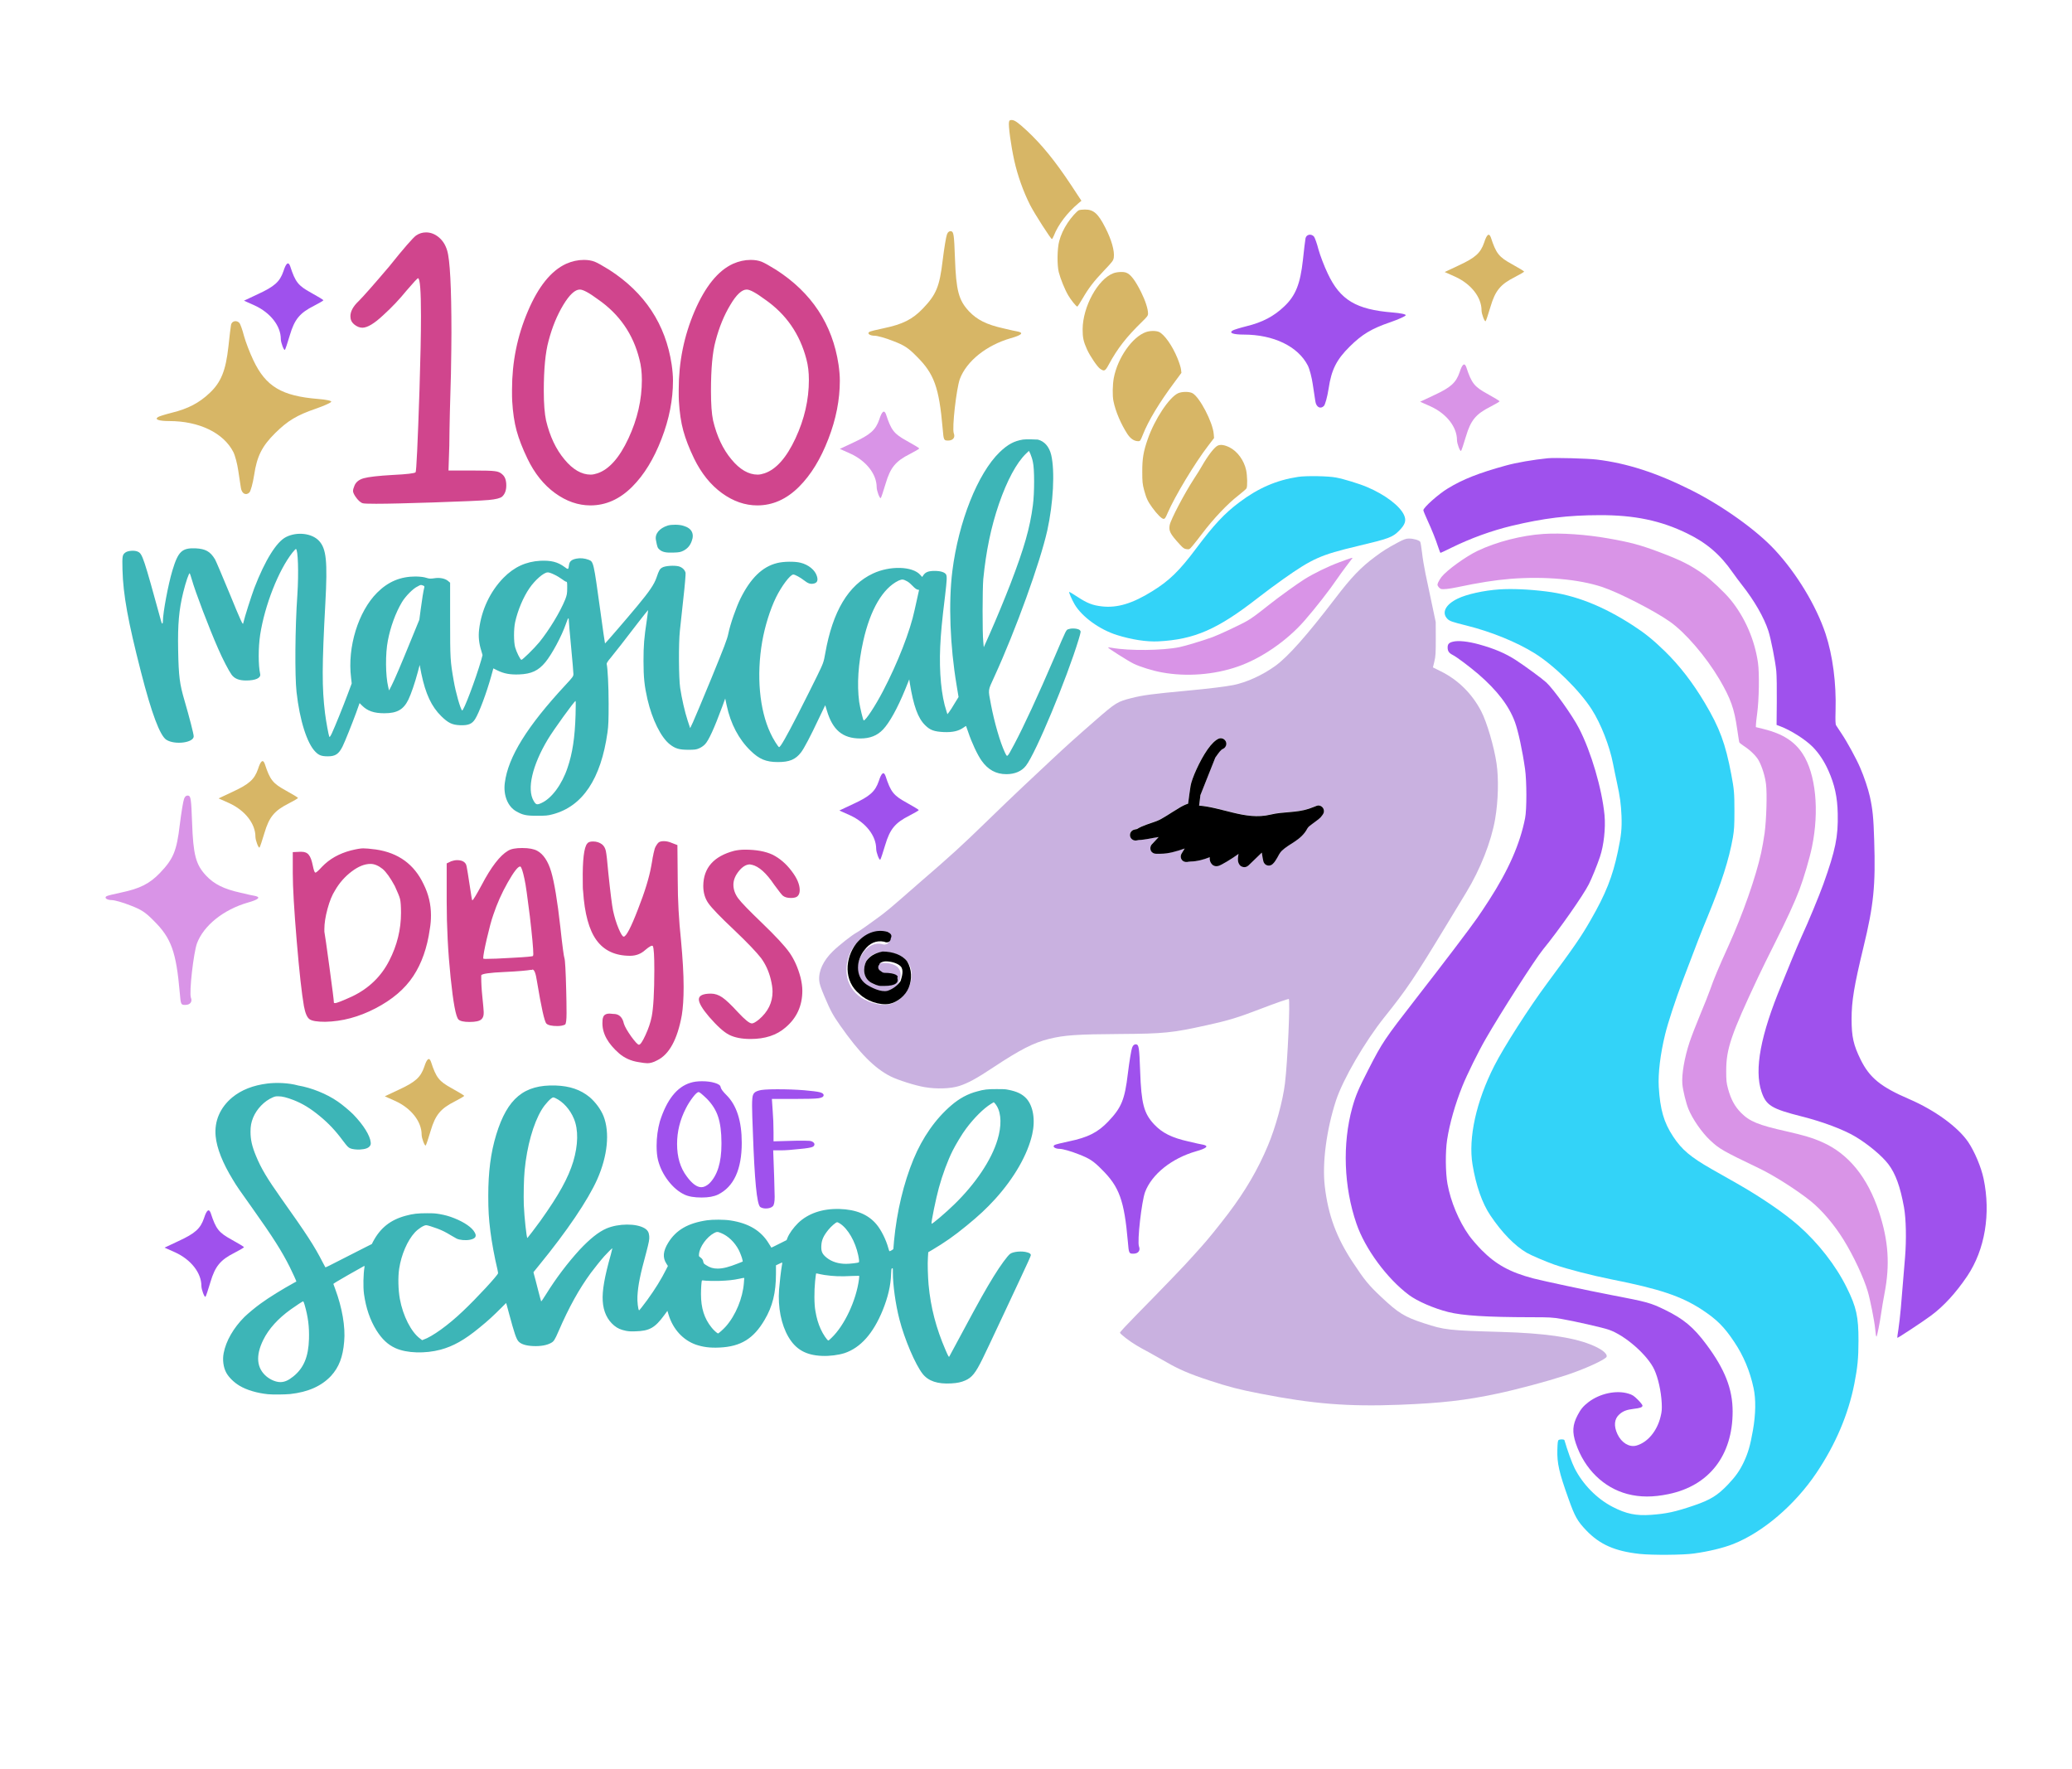
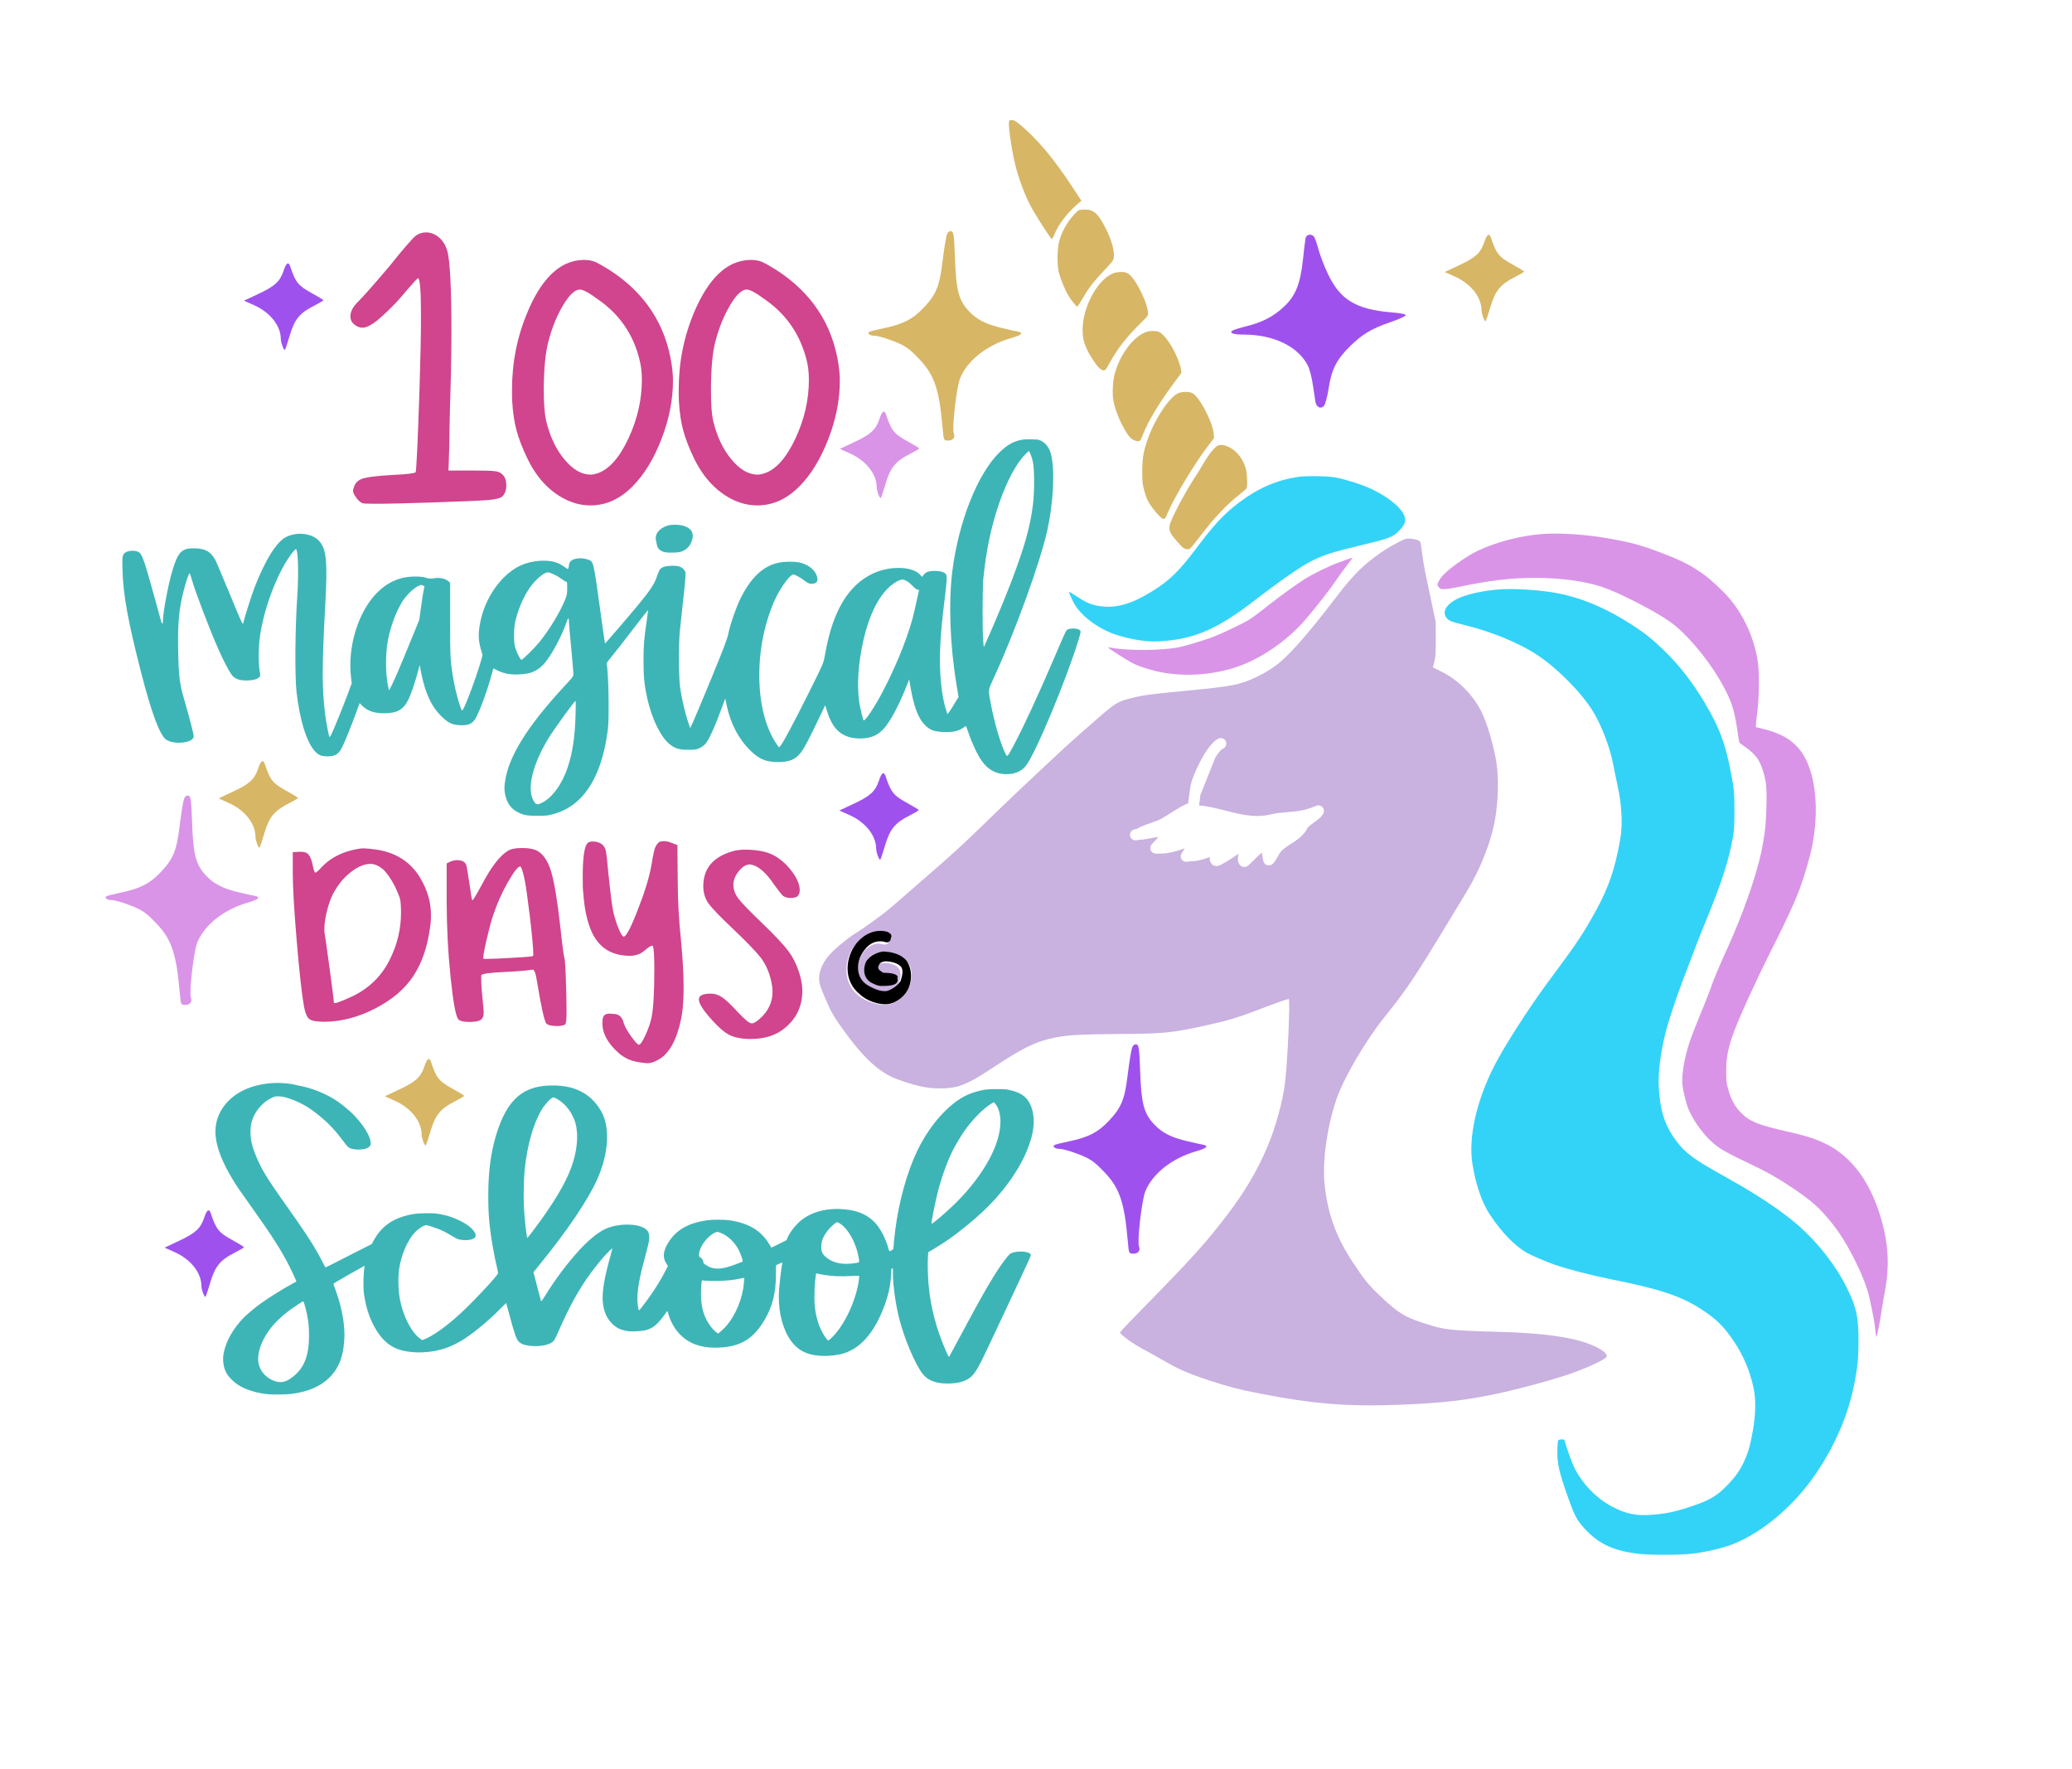
<svg xmlns="http://www.w3.org/2000/svg" version="1.1" id="Layer_1" x="0px" y="0px" viewBox="0 0 1265.4 1080" style="enable-background:new 0 0 1265.4 1080;" xml:space="preserve">
  <style type="text/css">
	.st0{fill:#D7B666;}
	.st1{fill:#D994E7;}
	.st2{fill:#33D3F8;}
	.st3{fill:#9F51ED;}
	.st4{fill:#C9B1E0;}
	.st5{fill:#3DB5B7;}
	.st6{fill:#D0458D;}
	.st7{fill-rule:evenodd;clip-rule:evenodd;}
</style>
  <g>
    <g>
      <g transform="matrix(0.1,0,0,-0.1,0,2550)">
        <path class="st0" d="M6162.1,24754.9c-4.7-22,11.9-143.2,32.2-235.5c20.8-92.8,54.6-187.6,96.6-271.1     c26.7-52.5,127.5-209.6,133.4-208c2.1,0.4,7.2,10.2,11.9,21.2c26.3,67.3,80.9,138.9,150.4,197.8l17.8,14.8l-62.7,95.3     c-97.4,147-179.2,247.8-270.6,332.9c-54.6,50.4-75,64.8-92.3,64.8C6166.7,24767.1,6164.6,24765.5,6162.1,24754.9z      M6589.4,24216.6c-11.9-4.7-48.3-45.3-69-77.1c-25-37.7-41.5-73.7-51.7-112.2c-12.3-44.9-13.6-146.1-2.5-189.7     c10.2-39.8,36.8-105.9,57.6-141c16.5-28.4,49.1-68.6,55.5-68.6c1.7,0,16.1,21.6,31.3,47.9c38.1,65.6,68.6,105.5,133,173.2     c50.8,53.4,55.5,59.7,58.4,77.9c5.9,40.2-14,110.1-52.1,183.8c-43.6,85.6-71.6,110.1-124.1,109.7     C6610.6,24220.4,6594.5,24218.7,6589.4,24216.6z M6798.2,23831.1c-94-36.4-185.5-204.1-186.4-340.9     c-0.4-50.4,5.1-75.8,26.7-123.7c18.6-41.1,63.1-106.3,80-118.2c25.8-17.4,30.9-14.8,52.9,25.8c53.4,98.7,108,168.6,204.6,262.6     c30.9,30.1,35.2,36,35.2,49.1c0,28.4-16.5,78.8-42.4,130.9c-36,72-64,108.4-90.2,118.2     C6860.5,23842.2,6820.7,23840,6798.2,23831.1z M6998.6,23472.4c-83.4-29.2-173.2-157.6-196.5-280.4c-7.6-40.7-8.9-108.4-2.1-141     c12.3-62.3,46.2-141.5,85.6-201.6c19.1-28.4,41.1-43.2,65.2-43.2c12.7,0,13.6,1.7,28.8,39.4c33.9,86,100.4,196.1,194.8,322.7     l40.7,55.1l-2.5,21.2c-1.3,11.9-11,41.9-21.2,66.9c-31.3,77.5-81.3,148.2-114.4,162.2     C7057.8,23481.3,7022.7,23480.9,6998.6,23472.4z M7194.6,23098.9c-54.2-25-143.2-159.2-185.1-280     c-26.3-74.5-33.9-119.4-33.5-199.1c0-61.8,1.3-74.5,11-111.8c13.6-50,22.4-69.5,49.6-106.7c29.6-41.1,58.4-69.5,69.5-69.5     c8,0,12.3,6.4,25.4,37.3c43.6,100.8,165.6,303.7,247.3,409.6l35.6,46.6l-2.1,25.4c-5.9,71.6-86.4,225.7-130,248.6     C7262.4,23109.9,7218.4,23109.5,7194.6,23098.9z M7436.9,22779.1c-19.9-8.9-59.7-60.1-97-125.4c-8.5-15.2-29.6-49.6-47.4-76.2     c-60.6-93.2-142.7-249.9-149.1-283.8c-6.4-35.6,2.5-53.4,61.4-117.7c20.8-22.9,27.1-27.1,41.9-29.2c17.4-2.1,17.8-1.7,39.4,24.1     c11.9,14.4,36.4,45.3,54.2,69c71.6,94.4,155.9,183.4,224.9,236.8c23.7,18.6,45.3,37.3,47.4,41.5c6.4,11.9,5.1,75.8-2.1,110.5     c-12.7,60.1-53.4,115.6-101.6,139.8C7477.6,22783.8,7454.3,22787.1,7436.9,22779.1z" />
        <path class="st1" d="M9427.5,22239.9c-133.4-8.5-286.7-47.9-403.6-103.3c-73.3-35.2-187.2-117.7-220.7-159.7     c-7.2-9.3-16.1-24.1-19.9-32.6c-5.9-14-5.9-16.5,0.4-25.8c3.8-5.9,11-12.3,16.5-14.4c11-3.8,47.9-0.4,95.7,9.7     c139.3,29.2,230.8,43.6,327.4,51.7c208.4,16.5,416.8-1.7,561.6-49.6c99.5-33,317.6-144.4,412.1-210.9     c94.9-66.1,221.9-214.3,303.7-352.8c68.6-117.3,90.6-178.3,108.4-303.7c5.9-40.7,11.9-77.1,12.7-80.5c1.3-3.4,14-14,28.4-23.3     c39-25,76.7-61.8,91.5-90.2c20.3-38.1,38.1-96.6,43.6-142.7c7.2-59.3,2.5-216-8.5-298.2c-5.1-36-14.4-90.2-21.2-120.7     c-33-149.9-111.8-374.4-199.5-568c-63.1-139.3-89.8-203.3-111-264.7c-9.3-26.7-36.8-96.1-61.4-154.6     c-24.1-58-53.4-133.4-64.8-167.3c-31.8-95.7-49.6-199.5-44.5-258.4c3.4-37.7,22.4-115.2,36.8-150.8     c24.6-61,82.6-144.8,132.6-191.4c57.2-53.4,75.4-64,302.8-173.2c88.9-42.8,227.9-131.3,311.7-198.6     c67.8-54.6,144.4-144.4,201.2-236.8c60.1-97,122.4-230,147.4-315.1c14.4-48.7,40.7-180.8,44.9-227c3-33.5,5.9-50.4,8.5-47.9     c3.8,3.8,20.3,86,28,141c4.7,32.6,14,88.1,20.8,122.8c33.9,175.3,24.1,321.5-33.9,497.6c-69.5,211.3-186.8,355.3-346.9,425.6     c-58.9,26.3-112.2,41.9-220.2,66.5c-168.6,37.7-223.6,60.1-275.7,113.1c-38.1,38.5-61.8,82.6-79.2,147c-9.7,36.8-11,50-11,107.6     c-0.4,135.1,29.6,222.4,195.2,573.9c20.8,44.5,66.5,136.8,101.2,205.8c70.7,140.6,122,251.2,151.2,329.1     c25.8,68.2,62.7,193.1,76.2,259.6c45.7,221.5,23.3,446.4-57.2,569.2c-49.1,75.4-123.2,122.4-236.8,150.4l-48.7,11.9l0.4,14     c0,8,3.4,39.4,7.6,69.5c11.4,82.6,14,244.4,5.1,308.3c-19.9,140.6-79.6,278.3-167.7,386.3c-36.4,44.5-120.3,123.7-164.3,154.6     c-81.3,57.6-136.8,85.6-271.5,136.4c-115.6,43.2-175.8,59.7-311.7,83.4C9686.3,22236.6,9534.6,22246.7,9427.5,22239.9z      M8181.5,22067.6c-71.2-26.3-158-68.6-216-105c-44.5-28-158.8-110.5-213-153.7c-75.8-60.1-103.8-80.9-134.7-99.1     c-36.4-21.6-171.5-85.1-212.6-100c-66.9-24.1-164.8-53.4-203.3-61.4c-102.1-20.8-305.4-22.9-410.4-4.2     c-12.7,2.5-23.7,3.4-24.6,2.5c-3-3,119.9-80.9,155.4-98.7c39-19.1,116.9-43.6,174.5-53.8c148.7-27.5,318.9-14.4,462.1,35.6     c142.7,49.1,299.4,156.7,406.6,279.1c67.8,77.5,155.4,189.7,202,258.8c10.2,15.2,33.5,47.4,52.1,72s36,47,38.1,50     C8263.6,22097.2,8259.8,22096.4,8181.5,22067.6z" />
        <path class="st2" d="M7926.9,22588.1c-130.9-19.9-242.7-68.2-357.9-155c-91.1-68.2-155.4-137.2-264.3-282.5     c-101.6-136-164.3-196.9-268.1-260.9c-120.7-75-213.5-102.9-306.6-92.3c-57.2,6.4-90.2,19.1-149.9,58.4     c-26.7,17.4-49.1,30.9-50.4,30.1c-3-3.4,15.7-45.7,33-75.8c44-75.4,152.5-154.2,257.5-187.2c89.8-28.4,183.4-42.8,254.5-39     c219.4,11.4,360.4,72.8,606.1,264.3c47.4,36.8,117.7,88.9,156.3,116c177.9,125.4,228.3,147.8,451.1,200.8     c196.1,46.6,216,54.2,256.2,94.4c37.7,38.1,45.3,62.3,30.1,96.1c-25.4,55.5-115.6,124.1-224.9,170.3c-47,20.3-144,50-190.2,58.4     C8112.4,22593.6,7975.6,22595.7,7926.9,22588.1z M9156.4,21901.1c-94.9-6.4-199.5-29.6-254.1-56.3     c-74.1-35.6-99.5-85.6-63.1-123.2c13.6-14,28-19.1,118.2-41.5c149.1-37.3,302-99.1,414.2-168.6c119-73.7,274.9-226.6,349.8-343.9     c55.5-86.8,108.8-222.8,129.6-330.8c6.4-31.3,16.5-83,23.7-114.4c19.1-88.5,25-132.1,28-203.7c3-77.1-1.3-119.9-22.4-219.4     c-32.6-153.3-73.7-257.1-165.2-415.9c-56.8-100-101.6-165.2-266.4-387.1c-110.5-149.1-264.3-388.8-322.7-504     c-110.5-216.8-160.1-441.3-133-603.5c21.2-128.8,58.9-236.3,109.7-311.3c70.3-104.6,147.8-183.8,220.7-226.6     c27.5-16.1,118.2-54.6,169.8-72.8c82.6-28.4,227-65.6,351.5-90.6c291-57.6,423.1-102.1,548.5-183.8     c90.6-59.7,136-104.2,197.4-196.5c57.2-84.7,96.6-179.2,118.6-282.1c14.8-67.8,13.6-159.7-3.8-258.4     c-16.1-92.3-29.6-138.5-55.9-194.4c-25.8-53.8-49.1-86.4-95.7-136c-65.2-68.2-107.2-94-208.8-128.8     c-112.7-38.5-167.3-50.4-262.6-57.2c-90.6-6.4-151.2,5.9-233.8,48.7c-96.1,49.6-182.1,137.2-232.1,235.9     c-16.5,32.2-44,108.8-62.3,171.5c-1.7,5.9-26.3,6.8-35.6,0.8c-4.7-3-6.4-16.5-7.6-60.1c-2.1-82.2,10.2-136.8,67.8-297.7     c38.5-108.8,54.6-137.2,108.4-193.6c82.6-86.4,175.3-127.5,327-144c75.4-8,266-6.8,330.4,2.5c91.9,12.7,179.2,33.9,240.6,58     c181.7,72,376.9,238.9,508.2,434.5c116.5,173.6,194.4,356.6,231.2,543.4c19.5,99.5,25.4,156.7,25.4,262.6     c0.4,147-12.7,206.7-72,325.7c-66.1,134.3-174.1,272.3-293.9,377.8c-88.1,77.5-229.6,174.1-376.9,257.9     c-50,28.4-119.4,68.2-154.6,87.7c-128.3,73.3-181.7,118.2-234.6,198.6c-56.8,86-79.2,163.9-87.7,302.8     c-4.7,82.6,9.3,199.9,39,321.5c16.5,68.6,63.5,211.8,108.4,330.4c86,227,112.2,294.8,150.8,387.5     c85.1,206.7,130.9,349.4,154.6,484.5c7.6,45.3,9.3,69.5,9.3,161.4c0,108.4-2.1,132.6-19.1,222.4     c-35.6,188.5-71.2,284.6-161.4,436.2c-74.5,125.4-155,229.1-244.4,316.4c-72,69.9-121.6,110.1-193.6,156.7     c-185.5,120.3-354.5,186.8-531.5,208.4C9336,21902,9233.1,21906.2,9156.4,21901.1z" />
-         <path class="st3" d="M9452.9,22702c-88.9-8.9-192.3-26.7-256.2-44.5c-164.8-45.3-263-83.9-354.5-139.8     c-57.6-34.7-149.5-116.9-149.5-133c0-3.8,10.6-30.1,23.7-58.4c28-61,51.2-118.6,66.9-166.9c6.4-19.5,12.7-35.2,14-35.2     c1.7,0,31.3,14,66.5,31.3c117.7,58,245.6,104.2,368.5,133.8c195.2,46.6,342.2,64.8,536.2,65.2c213,0.8,374.8-33,535.8-111.8     c118.6-57.6,201.6-129.2,276.6-237.2c15.7-22,41.5-57.2,58.4-78.4c74.5-94.4,133.4-196.5,160.5-279.5     c15.2-46.6,43.2-189.3,48.3-245.6c2.5-25.4,3.8-110.1,3-187.2l-1.3-141l22.4-8.5c63.5-23.7,152.9-80,197.8-125.4     c37.3-37.7,70.3-86.8,96.1-144.8c38.5-86,55.1-162.2,57.2-263.4c3-141-13.6-222.4-87.7-429.9c-25-69.5-94.4-237.6-132.6-319.3     c-14.4-31.8-41.5-95.7-60.6-142.3c-18.6-46.6-46.6-115.2-62.3-152.5c-127.9-307.1-167.7-518.8-122.4-653.5     c28-84.3,61.4-104.6,247.3-151.6c127.5-32.2,252.4-79.2,325.3-122.4c78.4-46.6,164.8-119,202.4-169c44-58,72.4-136.8,95.3-263     c12.7-70.7,15.2-197.4,6.4-304.9c-6.4-75.8-9.7-120.3-25.8-311.3c-3.8-43.2-10.6-101.2-14.8-129.2c-4.7-27.5-7.6-51.2-6.8-51.7     c2.5-2.5,157.1,99.5,206.7,136.4c77.5,57.6,151.2,138.1,220.7,241c108,160.9,144.8,380.8,99.5,595.5     c-14.8,69.9-54.6,164.3-93.6,222.4c-62.7,92.3-203.7,194.8-360.8,262.6c-173.6,74.5-241.8,130.4-296.5,241.4     c-43.6,88.9-55.1,139.3-55.1,247.8c0,109.7,15.7,203.3,72,436.2c63.1,259.2,75,377.8,66.1,654.4c-4.2,139.3-9.3,188.9-26.3,266.8     c-10.2,46.2-36,123.7-59.3,176.6c-23.3,54.6-80,158.4-113.5,208c-15.2,22.9-30.5,45.7-33.5,50.8c-4.2,7.2-5.1,27.5-3.4,89.8     c5.1,166.9-17.4,337.1-61,469.3c-56.8,170.7-175.3,367.2-309.2,511.6c-111.4,120.7-320.2,269.8-512,365.9     c-212.6,106.3-391.3,163.9-576.4,186.4C9697.3,22700.7,9493.6,22706.2,9452.9,22702z M8873.1,21581.8     c-24.1-5.9-32.2-14.8-32.2-35.2c0-22,8-33.9,30.9-45.7c24.6-12.3,102.9-71.2,155.9-116.5c116.9-101.2,188-194.4,224.5-293.9     c19.9-55.1,45.3-172,61.4-285.5c10.6-73.7,11-247.8,0.4-300.7c-31.3-158-101.6-317.6-220.7-501.9c-23.3-36-55.5-84.7-72-108     c-43.2-62.3-211.8-284.2-368-484.5c-198.6-255.8-210.1-272.3-296.5-440.9c-61.4-119.9-77.5-158-98.3-232.1     c-61-221.5-51.7-484.1,25.4-708.1c52.5-153.7,186.4-335.4,320.6-435.8c50.8-38.1,152.5-82.2,240.1-104.2s231.7-31.3,505.3-31.8     c113.5,0,131.3-0.8,187.2-10.6c72.8-12.3,252.4-52.9,288-65.6c100-34.3,238-155.9,278.3-244.4c23.3-50.8,41.1-131.3,44.9-202.4     c1.7-38.5,0.8-52.9-6.8-83.4c-21.2-88.9-80-158.8-148.7-177.5c-42.8-11.4-89.8,17.4-114.4,69c-24.1,51.2-20.3,94.4,11.9,122.4     c22,19.5,44.5,28,86.4,33c41.1,4.7,54.2,9.7,54.2,20.3c0,3.8-12.7,19.9-28.4,35.6c-25,24.6-32.6,29.6-58,37.3     c-73.7,22.4-174.5,0.8-244-52.5c-30.9-23.7-46.6-42.4-65.6-78.8c-31.3-59.7-34.3-103.3-11-172.8     c52.5-156.3,169.8-271.1,315.5-309.2c76.2-19.9,155.4-20.3,250.7-0.4c247.8,51.2,391.3,235.9,391.3,504     c0,137.6-47,257.9-160.9,410.4c-77.9,104.6-138.5,155-252,210.5c-89.8,43.6-105.9,47.9-328.2,90.6     c-145.7,28-416.8,86-476.9,101.6c-141.5,37.3-227.4,84.7-315.1,173.2c-26.7,27.1-61.4,67.3-77.1,89.4     c-62.3,88.1-111.4,205.8-131.3,314.3c-12.3,68.2-13.6,196.1-2.1,270.2c14.8,96.6,48.7,216,92.8,326.1     c29.2,72.4,96.1,208.4,143.2,290.1c91.5,159.2,300.3,484.5,349,544.2c96.6,118.2,246.5,331.6,280.4,399.4     c17.4,34.3,50.8,116,67.8,166.9c23.7,69.5,35.2,175.8,28,254.5c-15.2,159.7-81.7,387.1-155.9,530.3     c-40.2,78.4-154.6,238.4-199.9,280.4c-25.8,23.7-130.4,100.4-185.9,136.4c-64.4,41.5-131.3,69.9-224.5,95.7     C8965.4,21583.9,8905.7,21590.2,8873.1,21581.8z" />
        <path class="st4" d="M9712.6,17291c-113.9,44.9-285,68.6-541.3,76.2c-326.1,9.3-349,11.9-474.4,52.9     c-118.6,38.5-157.6,62.7-259.6,158.8c-79.2,74.5-102.9,103.3-175.8,213.9c-100,151.2-150.4,288.8-170.7,462.9     c-16.9,141.5,10.2,347.3,68.6,525.6c41.9,127.9,176.6,359.2,294.4,506.5c137.2,171.1,184.2,241,375.7,556.9     c50,82.6,106.3,175.3,124.5,205.4c86.4,141.5,153.3,311.3,177,448.9c19.1,111.8,22.4,245.6,8.5,340.1     c-14.8,101.2-59.3,252.4-93.6,318.1c-56.3,108-141.5,191.9-247.8,244.4l-47,23.3l8.9,36.8c7.6,32.2,8.5,50,8.5,138.5l-0.4,101.6     l-23.7,112.2c-13.1,61.8-30.5,143.6-38.5,182.1s-17.8,96.1-21.2,128.3c-3.8,32.6-8.9,62.3-11,66.9c-5.5,10.2-42.4,20.8-69.5,20.3     c-18,0-30.3-4.2-70.5-25.8c-63.5-34.3-87.2-49.1-133.8-83.9c-88.5-65.2-147-126.2-247.3-257.9     c-172.8-225.7-285.9-353.2-364.2-410c-77.9-56.3-174.5-100.4-256.2-116.9c-49.6-9.7-149.1-22-281.6-34.3     c-212.2-19.9-268.9-27.1-337.6-44.5c-89.4-22.4-96.6-26.7-223.6-137.2c-121.1-105.5-178.3-157.1-270.6-243.5     c-51.2-47.9-127.5-119.4-169.8-159.2c-42.4-39.4-146.1-139.3-231.2-221.9c-144.8-140.6-210.9-201.2-387.1-352.8     c-39.4-33.9-102.5-88.9-139.8-122c-37.3-32.6-82.2-70.3-99.5-83c-77.9-58-147.8-107.2-161.4-113.9     c-25.4-13.1-106.3-76.7-143.6-113.1c-58.9-57.6-88.1-120.3-83.4-179.2c1.3-19.1,9.3-43.2,32.2-97.4     c37.3-87.7,50.4-111.8,94.4-174.9c118.6-169.4,210.9-263,309.2-312.6c44.9-22.4,149.9-55.9,208-65.6     c73.3-12.7,158.4-9.7,210.5,6.8c53.4,16.9,108,46.6,208.4,113.5c163.9,108.4,246.1,150.8,340.5,174.1     c93.2,23.3,171.5,28.4,435.8,30.1c264.7,1.7,316.8,6.8,527.3,53.4c136.4,30.1,191.4,47,330.4,100.4     c83.9,32.2,163.5,60.1,170.7,60.1c10.2,0-6.8-383.3-22.9-514.6c-12.7-107.2-57.2-268.9-104.2-380.8     c-61.8-147.4-138.5-277.8-242.7-415.5c-55.9-73.7-130.4-165.6-164.8-202.9c-13.1-14-39-42.8-57.6-64     c-36-41.5-183.8-194.8-339.7-353.2c-54.2-55.1-98.7-102.9-98.7-106.7c0-7.2,59.7-53.4,100.8-77.5c14.4-8.9,48.7-28,76.2-42.4     c27.1-14.8,74.5-41.5,105.5-59.3c73.7-43.2,143.6-73.3,259.6-111.4c122.4-40.2,180.4-55.5,315.5-81.7     c321.5-63.1,536.2-80,851.3-67.8c257.1,10.2,401.9,26.7,596.3,68.2c120.3,25.4,300.3,73.7,413.8,110.5     c113.5,36.4,250.3,98.7,253.3,115.2C9816.3,17236.8,9777.4,17265.6,9712.6,17291z M5548,19467c-25-52-73-93-125-101     c-57-9-138,20-182,56c-98,82-87,220-21,306c46,60,116,94,190,71c18-5,28-24,23-42s-24-28-42-23c-46,14-88-10-117-47     c-45-60-58-156,11-213c30-25,87-48,127-41c32,5,59,33,75,65c15,30,20,65,0,91c-16,22-58,33-93,31c-18-1-36-5-43-19     c-7-14-9-33,6-43c7-5,15-8,23-8h16h1c67,0,86-17,79-34c6-17-13-34-80-34h-16c-21,0-42,7-61,19c-46,31-51,85-29,129     c18,35,55,54,100,57c58,4,125-22,152-58C5576,19583,5574,19521,5548,19467z M8080,20530c0,0-9-14-15-20c-13-13-33-26-51-40     c-12-9-24-17-30-28c-18-35-47-60-79-81c-26-17-54-33-77-55c-12-12-20-28-28-43c-8-14-17-28-27-37c-8-8-18-11-27-10     c-6,0-22,3-30,24c-2,7-7,31-10,55c-36-35-72-70-82-79c-24-21-48-2-49-1c-7,7-12,16-14,27s-1,27,3,45c-46-33-103-67-122-73     c-21-6-34,3-39,8c-12,12-17,27-15,45c-38-15-79-26-114-26c-8,0-23-3-23-3c-13-2-27,3-34,14c-8,11-8,26-1,37l19,31     c-48-17-99-32-147-32h-29c-13,0-26,8-31,20s-3,27,6,37l42,45c-42-6-83-17-121-18c-9-2-16-3-16-3c-17-2-33,9-37,25     c-4,17,5,34,21,40c0,0,12,4,21,5c34,22,82,34,121,49c36,14,84,49,127,74c23,15,45,26,64,32c4,34,14,103,15,108     c7,44,55,153,103,222c24,35,50,59,69,67c17,7,37-2,44-19s-2-37-19-44c-12-5-24-22-39-43c-2.3-3.3-4.6-6.8-6.9-10.3l-90.9-228.8     c-2.7-21.2-5.8-45.9-8.3-63.9c66-5,136-26,207-43c74-18,151-31,229-12c78,19,157,10,235,36c15,5,45,17,45,17c14,6,29,2,39-10     C8087,20559,8088,20542,8080,20530z" />
      </g>
      <path class="st5" d="M624.7,268.4c-5.4,0.9-9.2,2.9-14.2,7.7c-13.4,13-25.1,42.4-28.9,72.7c-2.4,19.3-1.4,45.7,2.6,69.5l1.2,7.3    l-2.4,3.9c-1.3,2.2-2.8,4.6-3.4,5.3l-1,1.3l-0.6-1.9c-3.1-9.2-4.5-23.8-3.8-39.3c0.4-8.2,1-15.2,3-31.4c1.1-9.4,1.2-11.5,0.6-12.7    c-0.8-1.4-3.4-2.2-7-2.2c-3.7,0-5.5,0.7-6.8,2.5l-0.8,1.2L562,351c-4.7-5.3-18.5-5.7-28.9-0.8c-15,7-24.6,23.1-29.1,48.7    c-1,5.5-1,5.7-5.1,14.1c-2.3,4.7-7.6,15.3-11.8,23.5c-7.2,14-10.5,19.7-11.3,19.7c-0.5,0-3.8-5.2-5.3-8.6    c-6.7-14.2-8.6-35.2-5-55.9c1.6-9.2,4.8-19.5,8.4-26.9c3.4-6.9,8.7-14,10.6-14c1,0,4.3,1.8,6.6,3.6c2.4,1.9,3.9,2.4,6,1.9    c2-0.5,2.6-1.9,1.8-4.5c-1.1-3.7-5.1-7-10-8.2c-3.5-0.9-10.5-0.8-14.3,0.2c-9,2.2-16.2,9.2-22.4,21.7c-2.6,5.3-6.2,15.5-7.4,21.4    c-0.7,3.5-2.6,8.3-10.4,27.4c-5.2,12.7-10.3,24.7-11.2,26.7l-1.7,3.6l-1.5-4.5c-1.8-5.5-3.6-13.5-4.6-20c-0.9-6-1-27.3-0.2-34.8    c0.3-2.7,1.2-11.4,2.1-19.5c1-8.7,1.5-15.2,1.4-16c-0.4-1.8-2-3.4-4.2-4c-2.8-0.7-8.3-0.3-10,0.7c-1.6,0.9-2,1.6-3.6,6.3    c-1.4,4-4.2,8.2-11.6,17.1c-6.8,8.2-19.7,23.1-19.8,23c-0.1-0.1-1.4-9.1-2.9-20.2c-4.1-29.7-4.1-29.7-7.1-30.9    c-2.4-0.9-5-1.2-7.5-0.7c-3,0.6-4.2,1.7-4.5,3.9c-0.4,2.9-0.4,2.9-2.7,1.2c-4.2-3.1-8.3-4.1-14.8-3.8c-8.8,0.5-16,3.8-22.5,10.4    c-8.2,8.4-13.5,19.7-14.9,31.6c-0.5,4.2-0.1,8.4,1.3,12.8l0.8,2.8l-0.8,3c-3.4,11.8-10.9,31.6-11.7,30.8c-1.1-1.2-3.9-11-5.1-18.1    c-2.1-12-2.2-13.3-2.2-37.3v-22.6l-1.3-1.1c-1.8-1.5-5.1-2.2-8.5-1.6c-2.2,0.3-2.9,0.3-4.8-0.3c-1.6-0.5-3.3-0.7-6.4-0.8    c-9.3,0-16.8,3.1-23.6,9.9c-11.5,11.5-18.2,33.2-15.9,51.8l0.4,3.6l-2.5,6.7c-2.8,7.5-7.7,19.6-9.6,23.7c-0.9,1.9-1.4,2.6-1.6,2.1    c-0.4-0.9-1.9-8.8-2.6-14.3c-1.9-15.6-1.9-28.7,0.2-67.2c1.4-25.7,0.6-33.3-3.9-38.1c-4.3-4.6-13.4-5.7-20.1-2.3    c-5.8,2.9-12.8,14.1-19.4,31.2c-1.8,4.9-5.8,17.2-6.8,21.6c-0.2,1-1.5-1.7-8.2-18.1c-4.4-10.6-8.4-20.1-9-21.1    c-2.9-4.8-5.8-6.4-11.9-6.7c-8.3-0.3-10.6,1.9-14.1,13.5c-2.6,8.6-5.8,25.9-5.8,30.8c0,2.1-0.6,2.2-1.1,0.2    c-10.6-38.6-11.4-41.1-14.1-42.4c-1.9-1-5.9-0.7-7.5,0.3c-2.1,1.5-2.2,2-2,10.6c0.4,15.4,3.4,31.7,11.3,62.5    c6.5,25.4,11.6,38.9,15.5,41.4c5.2,3.3,16.7,1.8,16.7-2.1c0-1.4-2.5-11.1-5.6-21.8c-3-10.2-3.6-14.8-3.9-30.9    c-0.3-15.8,0.5-24.6,3.1-35.2c1.6-6.5,3.6-12.3,4-11.6c0.2,0.3,0.7,1.9,1.2,3.6c2.2,7.8,10.6,29.8,16.1,42.3    c2.8,6.5,6.6,13.7,8.2,15.9c1.8,2.5,4.6,3.6,8.9,3.6c5.7,0,9.1-1.5,8.6-3.9c-1.2-5.4-1.2-16.2,0-24.1c2.8-18,11.2-39.3,19.7-50.1    c1-1.2,1.9-2.2,2.1-2.2c1.3,0,1.8,14.4,0.9,28.1c-1.4,19.9-1.6,49.5-0.5,59.2c1.9,17.2,6.4,31.5,11.6,36.6    c2.1,2.1,3.7,2.7,7.6,2.7c4.5,0,6.6-1.4,8.9-6c1.4-2.8,5.8-13.8,8.3-20.6l2.1-5.9l1.5,1.5c3.3,3.3,7.3,4.7,13.6,4.7    c7.8,0,11.7-2.2,14.7-8.3c1.6-3.3,4-10.2,5.8-17l1.1-4.2l1,5.2c2.6,12.5,6.2,20.2,12.2,26.1c4.2,4.1,6.6,5.3,11.4,5.5    c5,0.2,7.4-0.7,9.3-3.8c2.4-3.8,6.9-15.8,9.8-26.2l1.3-4.7l2.6,1.3c3.9,1.9,7.6,2.6,13.1,2.4c7.6-0.3,11.8-2.3,16.1-7.5    c4-4.9,9.9-15.8,12.6-23.6c0.6-1.8,1.2-3.2,1.4-3.2c0.2,0,0.3,0.6,0.3,1.4s0.6,8.1,1.4,16.3c0.8,8.2,1.4,15.6,1.4,16.4    c0,1.3-0.5,2-4.8,6.6c-23.5,25.3-35.1,44-37.1,59.8c-1,7.5,1.8,14.5,7,17.4c3.9,2.2,5.9,2.7,12.6,2.7c5.3,0,6.7-0.1,9.6-0.9    c18.3-4.8,29.5-21.6,33.5-50c0.6-4.1,0.7-7.8,0.7-17.6c0-10.7-0.6-22-1.2-24.2c-0.1-0.4,0.8-1.9,2.4-3.7c2.8-3.4,8.2-10.3,17-21.8    c3.2-4.1,5.8-7.4,5.9-7.4c0,0.1-0.3,2.9-0.8,6.3c-1.6,10.5-2,15.1-2,24.8c0,10.1,0.6,15.4,2.4,23.3c2.9,12.5,8.3,23.4,13.7,27.6    c3.3,2.6,5.8,3.3,11.2,3.3c4,0,4.9-0.1,6.7-0.9c1.2-0.5,2.8-1.6,3.6-2.5c2.2-2.3,5.6-9.7,10.4-22.7l1.9-5.2l0.9,4.2    c2.4,11.3,7.4,20.7,14.5,27.6c5.4,5.3,9.6,7,16.8,7c7,0,10.7-1.5,14.1-5.9c1.8-2.3,5.9-10.1,10.5-19.9c1.7-3.6,3.4-7.1,3.7-7.7    l0.6-1.2l1,3.3c3.5,11.8,9.6,17,20.4,17c5.9,0,10.3-1.7,13.9-5.5c3.9-4.1,8.8-12.9,13.5-24.4l2.5-6.2l0.3,2.1    c2.3,14.2,5,21.6,9.4,25.9c3.1,3.1,5.6,3.9,11.5,4.2c5.2,0.2,8.8-0.6,11.7-2.6c1-0.7,1.8-1.2,1.8-1.1s0.6,1.6,1.2,3.4    c2.3,6.9,5.7,14.1,8.3,17.8c3.9,5.5,8.8,8.2,15.1,8.2c5.2,0,9.4-1.8,12-5.2c6-7.7,25-53.4,32.2-77.2c1.4-4.8,1.4-4.8,0.6-5.6    c-1-0.9-4.6-1.3-6.6-0.6c-1.8,0.5-1.2-0.5-8.8,17.2c-10,23.3-18.8,42.3-24.6,53.2c-4.6,8.5-4.1,8.1-5.8,4.7c-2.8-6-6.3-18-8.4-29    c-1.8-9.7-2-8.1,2.1-17.1c13.1-28.6,27.9-69.6,32.3-89.2c3.7-16.8,4.7-36.2,2.4-46.1c-1.2-5-4.1-8.4-8.2-9.4    C631.6,268.3,627,268.1,624.7,268.4z M630.8,282.1c1,4,1,19,0,26.4c-1.8,13.9-5.3,26.1-13.7,48c-3.5,9-8.4,20.9-12.6,30.4    l-3.7,8.3l-0.3-3.3c-0.6-5.4-0.5-32.4,0-38.3c1.7-17.1,4.7-31.7,9.6-46c4.9-14.2,10.7-25,16.5-30.6l1.8-1.7l0.9,1.9    C629.8,278.4,630.5,280.5,630.8,282.1z M338.4,350.8c1.6,0.7,3.8,2.1,4.9,2.9c1,0.8,2.2,1.5,2.5,1.5c0.6,0,0.6,0.6,0.6,3.9    c0,3.4-0.2,4.2-1.2,6.9c-3.2,7.9-9.9,18.8-15.8,26.1c-3.4,4.1-10.4,10.9-11,10.8c-0.7-0.2-3-4.8-3.8-7.7c-0.9-3.4-0.9-11.1,0-15.3    c1.6-7.3,5-15.3,8.7-20.7c3.5-5.1,8.8-9.7,11.2-9.7C335,349.4,336.8,350,338.4,350.8z M554.1,355c0.9,0.5,2.4,1.8,3.4,2.9    c0.9,1,2.2,2,2.8,2.1l1,0.2l-0.5,2.2c-0.3,1.2-1.3,5.7-2.2,9.9c-2.7,12.9-10.3,32.4-19.4,49.8c-4.7,9-10.5,17.8-11.7,17.8    c-0.4,0-2.2-7.5-2.8-11.4c-1.4-10.8-0.6-23.1,2.5-37.1c4.3-19.2,11.9-32.2,21.6-36.9C551,353.6,551.5,353.6,554.1,355z     M258.3,357.5c0.9,0.3,1,0.6,0.8,1.3c-0.5,1.7-1.4,7.5-2.2,13.5l-0.8,6.1l-5.2,12.7c-6,14.7-9.9,23.9-11.9,27.8l-1.4,2.7l-0.5-2.1    c-1.7-7-1.8-20.5-0.2-28.5c1.6-8.3,4.7-16.8,8.5-23.2c2.1-3.6,6.9-8.5,9.6-9.7C257,357,256.9,357,258.3,357.5z M351.5,436.6    c-0.4,13.7-1.9,23.5-4.9,32.2c-3.4,10.2-9.7,18.7-15.9,21.5c-2.8,1.3-3.4,1.1-4.8-1.3c-4.2-7.1-0.9-21.6,8.7-37.6    c3.4-5.7,16.2-23.4,16.9-23.4C351.7,428,351.6,431.8,351.5,436.6z M407.8,320.9c-5.1,1.6-8,5.1-7.2,8.9c0.8,4.3,1,4.8,2.2,5.8    c1.7,1.5,4,2,8.6,1.8c3.5-0.1,4.3-0.3,6.1-1.2c2.4-1.3,3.9-3,4.9-5.7c1.8-4.6,0-8-4.9-9.4C415,320.2,410,320.2,407.8,320.9z     M163.3,661.6c-8.8,1.1-15.9,3.9-21.5,8.5c-7.4,6.2-11,14.5-10.1,23.7c0.7,7.3,4.3,16.4,10.5,26.5c2.3,3.9,4.2,6.6,11.7,17.1    c13,18.3,18.1,26.4,23,36.1c1.7,3.4,4.2,8.9,4.1,9c0,0-0.7,0.4-1.5,0.8c-6.4,3.5-15.4,9-20.4,12.7c-3.2,2.3-7.5,5.9-9.8,8.1    c-6.7,6.7-11.3,14.7-12.7,22.1c-0.8,4.1-0.2,8.7,1.6,12c1.6,2.9,4.8,6,8.2,8c4.4,2.6,10.6,4.4,17.2,5.1c3.1,0.3,10.4,0.2,13.6-0.1    c11-1.2,19.2-4.9,25-11.1c4.8-5.3,7.2-11.4,8-21c0.8-8.8-1.2-20.6-5.5-32.1c-0.6-1.5-1-2.9-1.1-3c-0.1-0.2,2.4-1.7,9.2-5.6    c5.1-2.9,9.5-5.4,9.6-5.4c0.2-0.1,0.3,0.1,0.2,0.7c-0.7,4.2-0.9,12-0.3,16.4c1.2,8.6,3.7,15.9,7.6,22.2c3.4,5.4,7,8.8,11.7,10.9    c6.9,3.1,18.1,3.4,27.5,0.9c7.7-2.1,14.6-5.9,23.8-13.5c5.3-4.3,8.3-7.1,13.4-12.2l2.8-2.8l0.4,1.3c0.2,0.7,0.8,3,1.4,5.2    c3.2,11.9,4.4,15.5,5.8,17c1.6,1.7,4.6,2.6,8.9,2.8c4.6,0.2,8.4-0.5,10.9-1.9c1.7-0.9,2.3-1.8,4.6-7.1    c6.4-14.8,12.6-25.9,19.7-35.6c2.4-3.2,5.9-7.6,8.3-10.3c2.1-2.3,4.7-4.9,4.9-4.8c0,0-0.4,1.8-1,4c-3.8,13.4-5.3,22-4.9,28.2    c0.4,6.5,2.8,11.5,7,15c2.1,1.7,3.9,2.5,7.2,3.2c1.8,0.3,2.5,0.4,5.7,0.3c8.6-0.2,12-2.1,17.7-9.9l1.9-2.6l0.7,2.3    c2.7,8.9,8.8,15.5,16.6,18.3c4.4,1.5,8.7,2.1,14.6,1.8c12.9-0.6,20.7-5.4,27.4-16.8c4.9-8.2,7-16.7,7-28.2v-5.2l1.9-0.9    c1-0.5,1.9-0.9,1.9-0.8c0.1,0.1,0,0.9-0.2,1.9c-0.5,2.8-1.4,10.5-1.7,14.5c-0.8,10.9,1.3,21.5,5.7,29c4.5,7.7,10.7,11.2,20.5,11.6    c4.7,0.2,10-0.5,13.8-1.7c9.8-3.3,17.5-12,23.3-26.2c3.2-7.9,4.9-15.2,5.1-21.9c0.1-3,0.2-3.4,0.5-3.6c0.2-0.1,0.4-0.1,0.5-0.1    c0.1,0.1,0.1,1.2,0.1,2.6c0,7.6,1.6,19.3,4,28.6c3.1,12.1,9.7,27.6,14.2,33.3c3.5,4.4,9.1,6.3,17.5,5.8c3.6-0.2,6-0.7,8.5-1.8    c4.1-1.8,6.3-4.5,10.7-13.5c2.4-4.9,3.5-7.3,13.1-27.7c3.1-6.6,7.4-15.8,9.6-20.5c4.7-10,6.4-13.8,6.6-14.6    c0.2-0.8-0.5-1.5-2.1-1.9c-3.2-1-8.6-0.5-10.5,0.9c-1.6,1.2-6,7.2-10,13.7c-4.8,7.8-8.4,14.1-19.6,35c-4.1,7.6-7.5,13.9-7.6,14.1    c-0.2,0.3-0.6-0.3-2.2-4c-5.8-13.4-9.1-26-10.4-40c-0.4-4.8-0.7-12.7-0.4-16.6l0.2-3.2l2.4-1.4c7.7-4.6,13.1-8.3,20.9-14.7    c7.6-6.2,12.2-10.5,17.5-16.3c11.7-12.9,19.9-27.2,22.7-39.6c2-8.8,0.6-17.3-3.6-21.9c-2.5-2.7-5.8-4.3-11.1-5.3    c-1.9-0.4-2.7-0.4-7-0.4c-5.6,0-7.7,0.2-11.9,1.4c-5.8,1.5-10.9,4.3-15.8,8.5c-9.6,8.2-17.6,19.6-23.1,32.9    c-6,14.5-10.2,32-11.9,49.9c-0.2,2.5-0.4,4.7-0.4,4.9c0,0.3-2,1.4-2.4,1.4c-0.1,0-0.4-0.9-0.7-2c-1.4-5.1-4.4-11.1-7.2-14.4    c-5-6-12.4-9.1-22.6-9.4c-10.4-0.3-19.2,2.7-25.3,8.6c-2.9,2.9-5.4,6.3-6.5,9.1l-0.5,1.3l-4.6,2.3c-2.5,1.3-4.7,2.3-4.7,2.3    s-0.7-1.1-1.5-2.4c-4.8-8-12.4-12.5-23.5-14.2c-3.8-0.6-10.8-0.6-14.3-0.1c-11.6,1.7-18.9,5.9-23.7,13.7    c-3.2,5.2-3.5,9.1-1.1,12.8l0.9,1.4l-1,2c-3.1,6.2-6.9,12.3-11.7,18.9c-2.4,3.3-4.8,6.3-4.9,6.2c-0.6-0.3-1.2-5.6-1-8.7    c0.4-6.6,1.5-12.5,5.4-26.7c1.6-6.2,2-8,1.8-10c-0.2-2.3-1-3.6-2.8-4.7c-5.1-3.1-16-3-23.3,0.1c-4.9,2.1-10.2,6.4-16.4,13    c-7.4,8.1-14.5,17.5-20.4,27c-1.9,3.1-3,4.6-3.1,4.5s-1-3.5-2-7.4s-2-7.9-2.3-8.8l-0.4-1.6l3.4-4.2c17.1-20.9,29.8-39.7,35.5-52.4    c6.4-14.4,7.8-28.7,3.9-38.7c-1.7-4.2-4.9-8.5-8.5-11.6c-5.6-4.6-12.2-6.8-20.8-7.1c-19.2-0.6-29.4,7.8-36.2,29.9    c-3.4,11.1-4.9,22.9-4.9,37.5c0,8.9,0.3,13.7,1.3,21.7c0.8,6.4,2.5,15.7,4.3,23.2c0.2,1,0.4,2,0.4,2.3c0,1.1-13.2,15.4-21.5,23.2    c-9,8.6-18.8,15.6-24.1,17.4l-0.8,0.3l-1.3-1c-5.4-4-10.4-13.8-12.3-24.2c-1-5.6-1.2-13.3-0.4-18.5c1.3-8.5,5-17.1,9.5-22    c2.1-2.3,5.5-4.5,7-4.5c0.8,0,4.2,1.1,6.9,2.1c3.1,1.2,4.9,2.1,8.2,4.1c1.5,0.9,3,1.7,3.5,2c1.9,0.9,5.5,1.2,8.1,0.7    c3.4-0.7,4.3-2.1,2.9-4.5c-1.6-3-6.3-6.2-12.3-8.6c-3.2-1.3-5.8-2-9.2-2.6c-2.5-0.4-3.3-0.5-7.6-0.5c-5.6,0-8.5,0.3-12.9,1.5    c-9.4,2.5-15.6,7.4-20.1,15.9l-0.7,1.4l-3.8,1.9c-3.2,1.6-11.3,5.7-22,11.2c-1.4,0.7-2.5,1.2-2.6,1.1c-0.1-0.1-0.8-1.4-1.6-3    c-5.1-10-9.8-17.2-25.5-39.3c-8.4-11.9-12.1-18-15.3-25.8c-2.4-5.8-3.3-9.9-3.3-14.6c0-3.5,0.4-5.7,1.6-8.7    c2.2-5.3,6.8-10.1,11.9-12.3c1.4-0.6,1.7-0.7,3.5-0.7c2.4,0,5.1,0.7,9.3,2.3c5.6,2.2,10.3,5.1,15.9,9.7c5.5,4.5,9.8,9.1,14.3,15.2    c2.5,3.3,3.2,4.1,4.5,4.6c1.2,0.5,3.6,0.8,5.8,0.7c3.4-0.2,5.3-0.9,6.2-2.3c0.4-0.7,0.5-1,0.4-2.1c-0.4-4.2-4.5-10.7-10.7-17.1    c-2.1-2.1-6.6-5.9-9.4-7.8c-6.8-4.7-16-8.4-24.2-9.8C176.4,661.2,168.9,660.9,163.3,661.6z M339.2,670.5c4.7,2.2,9,7,11.3,12.6    c2.8,6.7,2.6,16-0.4,26.1c-3.1,10.1-8.7,20.3-20.1,36.3c-2.6,3.6-7.7,10.3-7.9,10.4c-0.5,0.3-1.9-12.8-2.2-20.1    c-0.2-5.8,0-16.1,0.5-21.2c1.4-14.7,5.3-28.6,10.4-37c2.1-3.5,5.9-7.5,7-7.5C337.9,670,338.6,670.2,339.2,670.5z M608.8,675.4    c2.8,4.7,2.9,12.3,0.4,20.5c-3.7,12.4-13.4,26.8-26.2,39.3c-5.4,5.3-13.9,12.5-14.1,12c-0.3-0.9,2.7-15.5,4.5-22    c2.2-8,5.3-16.4,8.4-22.6c1.8-3.6,5.9-10.5,8.3-13.6c4.7-6.3,10.6-12.2,15-14.9l1.8-1.1l0.6,0.6    C607.8,673.9,608.4,674.7,608.8,675.4z M513,747.1c4.9,3.2,9.3,10.9,11.1,19.2c0.6,2.9,0.7,4.2,0.4,4.5c-0.4,0.3-5.4,0.9-7.8,0.9    c-4.7,0-8.8-1.3-11.9-3.8c-2.7-2.2-3.4-3.8-3.2-7.4c0.2-3.5,1.4-6,4.3-9.6c1.5-1.9,4.6-4.6,5.3-4.6    C511.4,746.2,512.2,746.6,513,747.1z M440.6,753c4.1,1.7,8.1,5.5,10.6,10.3c0.8,1.6,2.1,4.9,2.3,6.3l0.1,0.7l-3,1.2    c-5.3,2.1-9,3.1-12.3,3.1c-2.8,0-4.8-0.6-7.2-2.2c-1.1-0.7-1.4-1-1.5-1.6c-0.4-1.8-0.6-2.1-2.2-3.3c-0.6-0.4-0.6-0.5-0.5-1.8    c0.4-4.4,4.7-10.4,9.2-12.8C437.8,752,438.3,752,440.6,753z M503.5,778.5c5.6,0.8,9.5,1,17,0.6c2.3-0.1,4.1-0.1,4.2-0.1    s0,1-0.1,2.1c-1.7,13-8.9,28.3-16.8,35.8c-0.9,0.9-1.7,1.6-1.9,1.6c-0.6,0.1-3.4-4-4.7-7c-1.5-3.3-2.5-6.7-3.2-10.9    c-0.8-4.1-0.8-12.3-0.2-18.3c0.3-2.5,0.5-4.7,0.6-4.7c0-0.1,0.6,0,1.1,0.1C500.1,777.9,501.9,778.2,503.5,778.5z M454.5,780.9    c0,0.4-0.2,1.5-0.2,2.5c-0.7,9.2-5,19.7-11,26.5c-1.4,1.6-4.4,4.3-4.8,4.3s-2.8-2.1-4-3.7c-4.4-5.5-6.4-11.8-6.4-20.3    c0-3.6,0.3-8,0.6-8.3c0.1-0.1,0.3-0.1,0.5-0.1c1.5,0.3,6.6,0.4,10.4,0.3c5-0.2,8.2-0.5,11.9-1.3    C454.8,780.1,454.6,780.1,454.5,780.9z M186,796.6c2.2,7.6,2.9,13.5,2.7,20.9c-0.3,10.9-3.2,17.8-9.5,22.9c-3.1,2.5-5.4,3.5-8,3.5    s-5.8-1.3-8.4-3.4c-6.1-5.1-6.8-12.7-2-22.4c3.3-6.7,9-13,16.8-18.6c3.5-2.5,7.2-4.9,7.5-4.9C185.3,794.6,185.7,795.4,186,796.6z" />
      <path class="st6" d="M254.1,143.8c1.9-1.3,3.9-1.9,6.1-1.9c2.8,0,5.4,1,7.8,3s4.1,4.7,5.1,8.1c1.7,5.6,2.6,22.3,2.6,50.1    c0,5.3-0.1,13.7-0.3,25.1c-0.5,16.5-0.9,31.2-1,43.9l-0.5,15.2H289c6.8,0,11.2,0.1,13.2,0.4c2,0.2,3.5,0.9,4.5,1.9    c1.7,1.4,2.5,3.6,2.5,6.8c0,3.1-0.9,5.3-2.5,6.8c-1.1,1-3.9,1.7-8.3,2.1c-4.5,0.4-15.8,0.9-34.1,1.5c-15.5,0.5-27.1,0.8-34.6,0.8    c-4.6,0-7.3-0.1-8.1-0.3c-1.4-0.4-3-1.8-4.6-4.2c-0.9-1.4-1.4-2.5-1.4-3.3s0.3-1.9,0.9-3.3c0.9-2.2,2.8-3.7,5.7-4.5    s8.8-1.5,17.7-2c8.6-0.4,13.2-1,13.9-1.6c0.5-0.5,1.3-17.3,2.4-50.6c0.6-18.9,0.9-33.8,0.9-44.8c0-15.4-0.6-23.1-1.8-23.1    c-0.4,0-2.7,2.5-6.9,7.4c-4.4,5.4-9.1,10.4-14.2,15c-5.5,5.2-9.8,7.8-12.9,7.8c-1.7,0-3.4-0.7-5.1-2.1c-1.5-1.3-2.2-2.9-2.2-4.9    c0-3,1.7-6.1,5.1-9.3c2.8-2.8,9-9.8,18.6-21.1C246.8,151.3,252.3,145.1,254.1,143.8z M345.7,161.1c3.6-1.6,7.2-2.4,10.9-2.4    c2.6,0,4.8,0.4,6.6,1.1c1.8,0.7,4.7,2.4,8.8,4.9c21.8,14,34.5,33.3,38.2,57.9c0.5,3.5,0.8,6.8,0.8,9.9c0,11.5-2.3,23.4-7,35.5    c-4.7,12.2-10.6,21.9-17.9,29.2c-7.6,7.6-16.1,11.4-25.5,11.4c-7.5,0-14.7-2.5-21.6-7.5S326.4,289,322.1,280    c-3-6.2-5.2-11.9-6.6-17s-2.3-11.2-2.7-18.2c-0.1-1.5-0.1-3.8-0.1-6.9c0-16.8,3.2-32.7,9.7-47.9    C328.8,174.9,336.6,165.3,345.7,161.1z M365.2,182.8c-5.4-4-9.1-6-11.1-6c-2.9,0-6.3,3.1-10.1,9.4c-3.8,6.3-6.8,13.6-9,22    c-1.9,6.9-2.9,17.1-2.9,30.5c0,7.9,0.5,13.9,1.4,18.1c2.3,9.6,6,17.5,11.2,23.7c5.1,6.2,10.5,9.3,16,9.3c1.3,0,2.7-0.3,4.2-0.8    c7.1-2.4,13.4-9.5,18.9-21.3c5.5-11.8,8.2-23.7,8.2-35.7c0-4.7-0.5-8.9-1.5-12.6C386.7,204,378.2,191.8,365.2,182.8z M447.6,161.1    c3.6-1.6,7.2-2.4,10.9-2.4c2.6,0,4.8,0.4,6.6,1.1c1.8,0.7,4.7,2.4,8.8,4.9c21.8,14,34.5,33.3,38.2,57.9c0.5,3.5,0.8,6.8,0.8,9.9    c0,11.5-2.3,23.4-7,35.5c-4.7,12.2-10.6,21.9-17.9,29.2c-7.6,7.6-16.1,11.4-25.5,11.4c-7.5,0-14.7-2.5-21.6-7.5    s-12.6-12.1-17-21.1c-3-6.2-5.2-11.9-6.6-17s-2.3-11.2-2.7-18.2c-0.1-1.5-0.1-3.8-0.1-6.9c0-16.8,3.2-32.7,9.7-47.9    C430.7,174.9,438.5,165.3,447.6,161.1z M467.1,182.8c-5.4-4-9.1-6-11.1-6c-2.9,0-6.3,3.1-10,9.4c-3.8,6.3-6.8,13.6-9,22    c-1.9,6.9-2.8,17.1-2.8,30.5c0,7.9,0.4,13.9,1.3,18.1c2.3,9.6,6,17.5,11.2,23.7c5.1,6.2,10.5,9.3,16,9.3c1.3,0,2.7-0.3,4.2-0.8    c7.1-2.4,13.4-9.5,18.9-21.3c5.5-11.8,8.2-23.7,8.2-35.7c0-4.7-0.5-8.9-1.5-12.6C488.5,204,480.1,191.8,467.1,182.8z M214.2,519.3    c3.6-0.9,6.1-1.3,7.6-1.3s4.1,0.2,7.8,0.7c13.7,2,23.4,9.1,29.1,21.2c3,6,4.5,12.3,4.5,19c0,2.8-0.2,5.5-0.7,8.3    c-1.6,11.5-5,21.1-10.1,28.8c-5.2,7.9-12.9,14.4-23.1,19.7c-10.2,5.3-20.4,8-30.7,8.2c-4.9,0-8.1-0.5-9.6-1.6s-2.6-3.7-3.4-8    c-1.3-7.4-2.8-20.7-4.4-39.8c-1.6-19.1-2.4-32.9-2.4-41.3v-12.9l4.3-0.2h1.1c1.9,0,3.4,0.6,4.4,1.9c1,1.2,1.8,3.4,2.4,6.4    c0.6,2.9,1.1,4.4,1.6,4.4c0.6,0,1.9-1.2,4-3.5C201.3,524.4,207.1,521.2,214.2,519.3z M233.7,530.6c-2.5-2-5-3.1-7.4-3.1    c-3.6,0-7.4,1.5-11.5,4.6s-7.5,6.9-10.2,11.6c-1.8,2.8-3.3,6.5-4.6,11.3s-1.9,8.9-1.9,12.2v1.7c0.3,1.3,1.3,8.5,3.1,21.7    s2.7,20.3,2.7,21.5c0,0.3,0.2,0.4,0.7,0.4c1,0,4.6-1.4,10.5-4.1c10.2-4.9,17.7-12.2,22.6-21.8c4.8-9.3,7.2-19.1,7.2-29.2    c0-4.1-0.2-6.9-0.6-8.5c-0.4-1.6-1.5-4.2-3.2-7.9C238.4,536,235.9,532.5,233.7,530.6z M310.2,519.5c1.9-1.2,4.8-1.7,8.7-1.7    c4.2,0,7.2,0.6,9.2,1.7c3.7,2,6.6,6.3,8.5,12.7s3.8,17.7,5.6,33.8c1.3,12.1,2.2,18.4,2.5,19c0.4,1,0.8,7.7,1.1,20.1    c0.1,4.1,0.2,8.6,0.2,13.5c0,4.2-0.3,6.5-0.9,7c-1.2,0.6-2.8,0.9-4.7,0.9c-3.4,0-5.7-0.5-6.7-1.5c-1.2-1.2-3.1-9.8-5.8-26    c-0.7-4.7-1.6-7-2.7-7l-0.4,0.2c-0.3,0-0.5,0-0.7,0c-2.2,0.4-7.6,0.9-16.1,1.3c-9,0.4-13.7,1.1-14.1,2v1.5c0,3.1,0.2,7,0.7,11.8    c0.1,1.3,0.3,2.7,0.4,4.1c0.1,1.5,0.3,2.6,0.3,3.5c0.1,0.9,0.1,1.6,0.1,2.2c0,1.6-0.4,2.8-1.3,3.7c-1.2,1.2-3.7,1.7-7.4,1.7    c-3.4,0-5.7-0.5-6.7-1.5c-1.6-1.6-3.2-10.1-4.8-25.6c-1.6-15.5-2.4-31-2.4-46.6v-23.1l2.7-1.3c1.2-0.4,2.4-0.7,3.6-0.7    c2.7,0,4.5,0.8,5.4,2.4c0.3,0.4,0.7,2.3,1.2,5.6s1,6.7,1.6,10.3c0.5,3.6,0.9,5.6,1,6l0.2,0.2c0.4,0,2.3-3.1,5.6-9.2    C299.9,529.4,305.3,522.4,310.2,519.5z M320.3,536.7c-1-4.8-1.9-7.3-2.5-7.6h-0.2c-1.3,0-3.8,3.2-7.5,9.7s-6.6,13.1-8.8,19.7    c-1.2,3.3-2.5,8.3-4,14.7c-1.5,6.5-2.2,10.4-2.2,11.9c0,0.3,0.4,0.4,1.3,0.4c3.4,0,9.1-0.2,17-0.7c7.9-0.4,11.9-0.8,12.1-1.1    c0.1-0.3,0.2-0.7,0.2-1.1c0-3.3-0.7-11-2.1-23C322.1,547.7,321.1,540.1,320.3,536.7z M358.6,515.1c0.6-0.9,1.8-1.3,3.6-1.3    c2.1,0,3.9,0.6,5.4,1.7c1.2,0.9,2,2.3,2.4,4.1c0.4,1.9,0.9,6.3,1.5,13.3c1.3,12.5,2.3,20.2,2.9,23.1c0.9,4.1,2,7.7,3.4,11    s2.4,4.9,3.1,4.9c1.5,0,4.4-5.5,8.6-16.4c4.3-10.9,7-19.8,8.2-26.6c0.1-0.7,0.3-1.8,0.6-3.3c0.2-1.5,0.4-2.5,0.6-3.3    c0.1-0.7,0.3-1.6,0.6-2.7c0.2-1.1,0.5-1.9,0.8-2.5s0.7-1.2,1.2-1.9s1.1-1.1,1.7-1.3s1.3-0.3,2.2-0.3c1.6,0,3.3,0.4,4.9,1.1    l3.4,1.3l0.2,21.8c0,11.9,0.7,24.1,2,36.4c1,10.9,1.6,20.4,1.6,28.4c0,7.1-0.4,12.9-1.1,17.2c-2.7,15-7.8,24.2-15.2,27.7    c-2.2,1.2-4.2,1.7-5.8,1.7c-1,0-2.9-0.2-5.6-0.7c-4.5-0.7-8.4-2.5-11.6-5.2c-6.9-6-10.3-12.1-10.3-18.5c0-1.6,0.1-2.8,0.4-3.5    c0.4-1.6,1.8-2.4,4-2.4c0.1,0,0.6,0,1.2,0.1c0.7,0.1,1.2,0.1,1.5,0.1c3.1,0.1,5.2,2.1,6,5.9c0.6,1.9,2.1,4.5,4.5,7.9    c2.4,3.3,4,5,4.7,5c0.9,0,2.2-2,4-5.9s3.1-7.7,3.8-11.3c1-5.1,1.6-14.6,1.6-28.6c0-8.4-0.3-13.2-0.9-14.4c-0.4-0.7-2,0.1-4.7,2.4    c-2.5,2.3-5.6,3.5-9.2,3.5c-9.1,0-15.9-3.2-20.5-9.5s-7.3-16.3-8.2-30c-0.2-1.2-0.2-3.1-0.2-5.9    C355.7,525.1,356.7,517.3,358.6,515.1z M448.4,519.5c1.8-0.4,4-0.7,6.5-0.7c6.9,0,12.5,1,17,3.1c4.3,2.2,8.2,5.5,11.5,9.9    c3.4,4.4,5,8.3,5,11.7c0,1.6-0.4,2.8-1.3,3.7c-0.7,0.7-2.1,1.1-4,1.1c-2.1,0-3.7-0.4-4.9-1.3c-0.6-0.4-2.4-2.7-5.4-6.8    c-4.8-7.1-9.3-11.2-13.7-12.2h-0.4c-0.3-0.1-0.5-0.2-0.7-0.2c-2.2,0-4.5,1.3-6.7,4s-3.4,5.5-3.4,8.4s1,5.7,2.9,8.3    s6.8,7.6,14.6,15.1c8.2,7.9,13.8,13.9,16.7,18s5.2,9.2,6.8,15.2c0.7,2.9,1.1,5.6,1.1,8.1c0,9.2-3.4,16.7-10.3,22.5    c-5.4,4.7-12.5,7-21.3,7c-5.5,0-9.9-0.9-13.2-2.6c-3.3-1.7-7.3-5.4-12.1-10.9c-4.2-4.9-6.3-8.5-6.3-10.7c0-2.3,2.5-3.5,7.4-3.5    c2.4,0,4.7,0.8,6.9,2.3s5.4,4.5,9.6,9.1c4.2,4.5,7,6.8,8.5,6.8c0.9,0,2.3-0.8,4.3-2.4c5.5-4.7,8.3-10.3,8.3-17    c0-2.2-0.4-4.7-1.1-7.6c-1.2-4.9-3.2-9.2-5.9-12.9c-2.8-3.6-8.3-9.4-16.5-17.2c-8.4-7.9-13.6-13.3-15.7-16.3s-3.1-6.5-3.1-10.6    C429.6,529.9,435.9,522.8,448.4,519.5z" />
-       <path class="st3" d="M421.8,661.1c1.9-0.6,4.3-0.9,6.9-0.9c2.9,0,5.5,0.3,7.8,1s3.5,1.5,3.6,2.6c0.2,1.1,1.4,2.7,3.5,4.8    c6.3,6.2,9.4,16,9.4,29.2c0,16.2-4.8,26.8-14.5,31.6c-2.5,1.2-5.8,1.8-10,1.8c-4.5,0-8-0.6-10.5-1.8c-3.6-1.7-6.9-4.5-9.9-8.4    s-5-8-6.2-12.5c-0.6-2.4-0.9-5.3-0.9-8.8c0-5.3,0.7-10.3,2-15C407.2,671.5,413.4,663.6,421.8,661.1z M431.8,671    c-2.9-2.8-4.6-4.2-5.1-4.2c-0.7,0-1.9,1-3.5,3.1s-3.1,4.4-4.3,6.8c-3.6,7-5.4,14.2-5.4,21.8c0,7.9,1.9,14.5,5.9,19.8    c3.2,4.4,6.2,6.6,8.9,6.6c1.6,0,3.2-0.8,4.8-2.2c5-4.9,7.5-12.9,7.5-24v-1c0-6.5-0.7-11.7-2-15.7C437.3,677.9,435,674.3,431.8,671    z M463.4,665.9c1.3-0.5,5.1-0.8,11.2-0.8s11.5,0.2,16.5,0.6c4.7,0.4,7.9,0.8,9.5,1.2s2.4,1,2.4,1.8c0,1-1.1,1.6-3.2,1.9    c-2.1,0.3-6.8,0.4-13.9,0.4h-14.5l0.5,7.4c0.3,3.9,0.5,8.2,0.5,12.9v5.6l10.9-0.3c2.2-0.1,4.7-0.1,7.7-0.1c2.7,0,4.3,0.1,4.9,0.5    c0.9,0.4,1.4,1,1.5,1.6c0,0.7-0.3,1.3-1.2,1.7c-0.8,0.4-3.5,0.9-8.1,1.3c-4.6,0.5-8.3,0.8-11.3,0.8h-4.6l0.6,16.4    c0.2,7.6,0.3,11.6,0.3,12c0,3.1-0.4,5-1.1,5.7c-0.9,0.9-2.4,1.4-4.3,1.4c-1.3,0-2.5-0.3-3.4-0.9c-2.1-1.6-3.5-16.8-4.5-45.6    c-0.3-7.5-0.5-12.9-0.5-16.2c0-3.7,0.2-6,0.7-6.9C460.5,667.1,461.6,666.4,463.4,665.9z" />
-       <path class="st0" d="M141.1,198.3c-0.2,1.3-1,7.2-1.6,13.3c-1.6,14.6-4.5,21.8-11.4,28.3c-6.4,6.1-13.3,9.7-23.1,12.1    c-4,1-7.8,2.2-8.4,2.6c-2.5,1.5,0.4,2.5,6.8,2.5c18.2,0,33.1,7.2,39.1,18.9c1.1,2.2,2.4,7.2,3,11.3c0.6,4,1.3,8.7,1.6,10.5    c0.5,3.6,3.1,5,5.2,2.9c0.8-0.8,2.1-5.5,2.9-10.6c1.7-11.5,4.8-17.7,12.9-25.7c7.6-7.5,13.2-10.9,24.9-14.9    c4.9-1.7,9.1-3.6,9.3-4.2c0.2-0.6-3-1.3-8-1.7c-22.3-1.8-32-7.6-39.6-23.7c-2.2-4.6-4.7-11.2-5.7-14.8c-0.9-3.6-2.2-7.1-2.7-7.8    C144.6,195.3,141.6,195.9,141.1,198.3z" />
      <path class="st3" d="M173.1,165.6c-2.2,6.4-5.4,9.3-15.6,14l-8.5,4l6.5,2.9c9.6,4.4,16,12.5,16,20.5c0,2.2,1.9,7.2,2.5,6.6    c0.3-0.3,1.6-4.2,3-8.9c2.9-9.8,6.1-13.6,14.8-18c3.1-1.6,5.7-3.1,5.7-3.4c0-0.2-3.4-2.3-7.6-4.6c-7.8-4.3-9.5-6.4-12.7-16.2    C176.1,159.5,174.7,160.6,173.1,165.6z" />
      <path class="st1" d="M112.4,487.8c-0.5,1.3-1.7,8.4-2.6,15.8c-1.9,16-3.9,20.8-12,29.3c-6.4,6.7-12.4,9.7-23.9,12.1    c-4.4,0.9-8.3,1.9-8.8,2.2c-1.7,1,0.2,2.4,3.2,2.4c1.6,0,6.7,1.4,11.2,3.2c6.8,2.6,9.3,4.2,14.4,9.4    c10.7,10.6,13.7,18.9,15.9,44.1c0.6,7.2,0.7,7.3,3.4,7.3c2.9,0,4.4-1.9,3.4-4.4c-1.2-3.1,1.6-27.4,3.7-33.2    c4.1-10.9,16.2-20.6,31.1-24.9c6.4-1.8,8-3.2,4.6-4c-1.3-0.2-5.4-1.1-9.1-2c-10.3-2.3-16.1-5.2-21.1-10.5    c-6.2-6.7-7.8-12.5-8.5-32.5c-0.5-14.1-0.8-16-2.3-16.3C113.9,485.6,112.9,486.3,112.4,487.8z" />
      <path class="st0" d="M578.3,143.2c-0.5,1.3-1.7,8.4-2.6,15.8c-1.9,16-3.9,20.8-12,29.3c-6.4,6.7-12.4,9.7-23.9,12.1    c-4.4,0.9-8.3,1.9-8.8,2.2c-1.7,1,0.2,2.4,3.2,2.4c1.6,0,6.7,1.4,11.2,3.2c6.8,2.6,9.3,4.2,14.4,9.4    c10.7,10.6,13.7,18.9,15.9,44.1c0.6,7.2,0.7,7.3,3.4,7.3c2.9,0,4.4-1.9,3.4-4.4c-1.2-3.1,1.6-27.4,3.7-33.2    c4.1-10.9,16.2-20.6,31.1-24.9c6.4-1.8,8-3.2,4.6-4c-1.3-0.2-5.4-1.1-9.1-2c-10.3-2.3-16.1-5.2-21.1-10.5    c-6.2-6.7-7.8-12.5-8.5-32.5c-0.5-14.1-0.8-16-2.3-16.3C579.8,141,578.8,141.7,578.3,143.2z" />
      <path class="st0" d="M157.6,469.5c-2.2,6.4-5.4,9.3-15.6,14l-8.5,4l6.5,2.9c9.6,4.4,16,12.5,16,20.5c0,2.2,1.9,7.2,2.5,6.6    c0.3-0.3,1.6-4.2,3-8.9c2.9-9.8,6.1-13.6,14.8-18c3.1-1.6,5.7-3.1,5.7-3.4c0-0.2-3.4-2.3-7.6-4.6c-7.8-4.3-9.5-6.4-12.7-16.2    C160.6,463.4,159.2,464.5,157.6,469.5z" />
      <path class="st3" d="M691.4,639.7c-0.5,1.3-1.7,8.4-2.6,15.8c-1.9,16-3.9,20.8-12,29.3c-6.4,6.7-12.4,9.7-23.9,12.1    c-4.4,0.9-8.3,1.9-8.8,2.2c-1.7,1,0.2,2.4,3.2,2.4c1.6,0,6.7,1.4,11.2,3.2c6.8,2.6,9.3,4.2,14.4,9.4    c10.7,10.6,13.7,18.9,15.9,44.1c0.6,7.2,0.7,7.3,3.4,7.3c2.9,0,4.4-1.9,3.4-4.4c-1.2-3.1,1.6-27.4,3.7-33.2    c4.1-10.9,16.2-20.6,31.1-24.9c6.4-1.8,8-3.2,4.6-4c-1.3-0.2-5.4-1.1-9.1-2c-10.3-2.3-16.1-5.2-21.1-10.5    c-6.2-6.7-7.8-12.5-8.5-32.5c-0.5-14.1-0.8-16-2.3-16.3C692.9,637.5,691.9,638.2,691.4,639.7z" />
      <path class="st3" d="M124.6,743.8c-2.2,6.4-5.4,9.3-15.6,14l-8.5,4l6.5,2.9c9.6,4.4,16,12.5,16,20.5c0,2.2,1.9,7.2,2.5,6.6    c0.3-0.3,1.6-4.2,3-8.9c2.9-9.8,6.1-13.6,14.8-18c3.1-1.6,5.7-3.1,5.7-3.4c0-0.2-3.4-2.3-7.6-4.6c-7.8-4.3-9.5-6.4-12.7-16.2    C127.6,737.7,126.2,738.8,124.6,743.8z" />
      <path class="st3" d="M797.3,145.5c-0.2,1.3-1,7.2-1.6,13.3c-1.6,14.6-4.5,21.8-11.4,28.3c-6.4,6.1-13.3,9.7-23.1,12.1    c-4,1-7.8,2.2-8.4,2.6c-2.5,1.5,0.4,2.5,6.8,2.5c18.2,0,33.1,7.2,39.1,18.9c1.1,2.2,2.4,7.2,3,11.3c0.6,4,1.3,8.7,1.6,10.5    c0.5,3.6,3.1,5,5.2,2.9c0.8-0.8,2.1-5.5,2.9-10.6c1.7-11.5,4.8-17.7,12.9-25.7c7.6-7.5,13.2-10.9,24.9-14.9    c4.9-1.7,9.1-3.6,9.3-4.2c0.2-0.6-3-1.3-8-1.7c-22.3-1.8-32-7.6-39.6-23.7c-2.2-4.6-4.7-11.2-5.7-14.8c-0.9-3.6-2.2-7.1-2.7-7.8    C800.8,142.5,797.8,143.1,797.3,145.5z" />
      <path class="st0" d="M906.4,148.1c-2.2,6.4-5.4,9.3-15.6,14l-8.5,4l6.5,2.9c9.6,4.4,16,12.5,16,20.5c0,2.2,1.9,7.2,2.5,6.6    c0.3-0.3,1.6-4.2,3-8.9c2.9-9.8,6.1-13.6,14.8-18c3.1-1.6,5.7-3.1,5.7-3.4c0-0.2-3.4-2.3-7.6-4.6c-7.8-4.3-9.5-6.4-12.7-16.2    C909.4,142,908,143.1,906.4,148.1z" />
-       <path class="st1" d="M891.4,227.3c-2.2,6.4-5.4,9.3-15.6,14l-8.5,4l6.5,2.9c9.6,4.4,16,12.5,16,20.5c0,2.2,1.9,7.2,2.5,6.6    c0.3-0.3,1.6-4.2,3-8.9c2.9-9.8,6.1-13.6,14.8-18c3.1-1.6,5.7-3.1,5.7-3.4c0-0.2-3.4-2.3-7.6-4.6c-7.8-4.3-9.5-6.4-12.7-16.2    C894.4,221.2,893,222.3,891.4,227.3z" />
      <path class="st0" d="M259.1,651.4c-2.2,6.4-5.4,9.3-15.6,14l-8.5,4l6.5,2.9c9.6,4.4,16,12.5,16,20.5c0,2.2,1.9,7.2,2.5,6.6    c0.3-0.3,1.6-4.2,3-8.9c2.9-9.8,6.1-13.6,14.8-18c3.1-1.6,5.7-3.1,5.7-3.4c0-0.2-3.4-2.3-7.6-4.6c-7.8-4.3-9.5-6.4-12.7-16.2    C262.1,645.3,260.7,646.4,259.1,651.4z" />
      <path class="st3" d="M536.7,476.9c-2.2,6.4-5.4,9.3-15.6,14l-8.5,4l6.5,2.9c9.6,4.4,16,12.5,16,20.5c0,2.2,1.9,7.2,2.5,6.6    c0.3-0.3,1.6-4.2,3-8.9c2.9-9.8,6.1-13.6,14.8-18c3.1-1.6,5.7-3.1,5.7-3.4c0-0.2-3.4-2.3-7.6-4.6c-7.8-4.3-9.5-6.4-12.7-16.2    C539.7,470.8,538.3,471.9,536.7,476.9z" />
      <path class="st1" d="M537,256.1c-2.2,6.4-5.4,9.3-15.6,14l-8.5,4l6.5,2.9c9.6,4.4,16,12.5,16,20.5c0,2.2,1.9,7.2,2.5,6.6    c0.3-0.3,1.6-4.2,3-8.9c2.9-9.8,6.1-13.6,14.8-18c3.1-1.6,5.7-3.1,5.7-3.4c0-0.2-3.4-2.3-7.6-4.6c-7.8-4.3-9.5-6.4-12.7-16.2    C540,250,538.6,251.1,537,256.1z" />
    </g>
-     <path class="st7" d="M807.8,493.1c-1-1.2-2.5-1.6-3.9-1c0,0-3,1.2-4.5,1.7c-7.8,2.6-15.7,1.7-23.5,3.6c-7.8,1.9-15.5,0.6-22.9-1.2   c-7.1-1.7-14.1-3.8-20.7-4.3c0.2-1.8,0.6-4.3,0.8-6.4l9.1-22.9c0.2-0.3,0.5-0.7,0.7-1c1.5-2.1,2.7-3.8,3.9-4.3   c1.7-0.7,2.6-2.7,1.9-4.4c-0.7-1.7-2.7-2.6-4.4-1.9c-1.9,0.8-4.5,3.2-6.9,6.7c-4.8,6.9-9.6,17.8-10.3,22.2   c-0.1,0.5-1.1,7.4-1.5,10.8c-1.9,0.6-4.1,1.7-6.4,3.2c-4.3,2.5-9.1,6-12.7,7.4c-3.9,1.5-8.7,2.7-12.1,4.9c-0.9,0.1-2.1,0.5-2.1,0.5   c-1.6,0.6-2.5,2.3-2.1,4c0.4,1.6,2,2.7,3.7,2.5c0,0,0.7-0.1,1.6-0.3c3.8-0.1,7.9-1.2,12.1-1.8l-4.2,4.5c-0.9,1-1.1,2.5-0.6,3.7   s1.8,2,3.1,2h2.9c4.8,0,9.9-1.5,14.7-3.2l-1.9,3.1c-0.7,1.1-0.7,2.6,0.1,3.7c0.7,1.1,2.1,1.6,3.4,1.4c0,0,1.5-0.3,2.3-0.3   c3.5,0,7.6-1.1,11.4-2.6c-0.2,1.8,0.3,3.3,1.5,4.5c0.5,0.5,1.8,1.4,3.9,0.8c1.9-0.6,7.6-4,12.2-7.3c-0.4,1.8-0.5,3.4-0.3,4.5   c0.2,1.1,0.7,2,1.4,2.7c0.1,0.1,2.5,2,4.9-0.1c1-0.9,4.6-4.4,8.2-7.9c0.3,2.4,0.8,4.8,1,5.5c0.8,2.1,2.4,2.4,3,2.4   c0.9,0.1,1.9-0.2,2.7-1c1-0.9,1.9-2.3,2.7-3.7c0.8-1.5,1.6-3.1,2.8-4.3c2.3-2.2,5.1-3.8,7.7-5.5c3.2-2.1,6.1-4.6,7.9-8.1   c0.6-1.1,1.8-1.9,3-2.8c1.8-1.4,3.8-2.7,5.1-4c0.6-0.6,1.5-2,1.5-2C808.8,495.9,808.7,494.2,807.8,493.1z" />
    <path transform="matrix(10,0,0,-10,0,25500)" d="M54,2489.8L54,2489.8h-0.2c-0.2,0-0.4,0.1-0.6,0.2c-0.5,0.3-0.5,0.9-0.3,1.3   c0.2,0.3,0.5,0.5,1,0.6c0.6,0,1.2-0.2,1.5-0.6c0.3-0.5,0.3-1.1,0.1-1.6c-0.2-0.5-0.7-0.9-1.2-1c-0.6-0.1-1.4,0.2-1.8,0.6   c-1,0.8-0.9,2.2-0.2,3.1c0.5,0.6,1.2,0.9,1.9,0.7c0.2-0.1,0.3-0.2,0.2-0.4c0-0.2-0.2-0.3-0.4-0.2c-0.5,0.1-0.9-0.1-1.2-0.5   c-0.5-0.6-0.6-1.6,0.1-2.1c0.3-0.2,0.9-0.5,1.3-0.4c0.3,0.1,0.6,0.3,0.8,0.6c0.1,0.3,0.2,0.7,0,0.9c-0.2,0.2-0.6,0.3-0.9,0.3   c-0.2,0-0.4-0.1-0.4-0.2c-0.1-0.1-0.1-0.3,0.1-0.4c0.1-0.1,0.2-0.1,0.2-0.1H54h0c0.7,0,0.9-0.2,0.8-0.3   C54.9,2490,54.7,2489.8,54,2489.8z" />
  </g>
</svg>